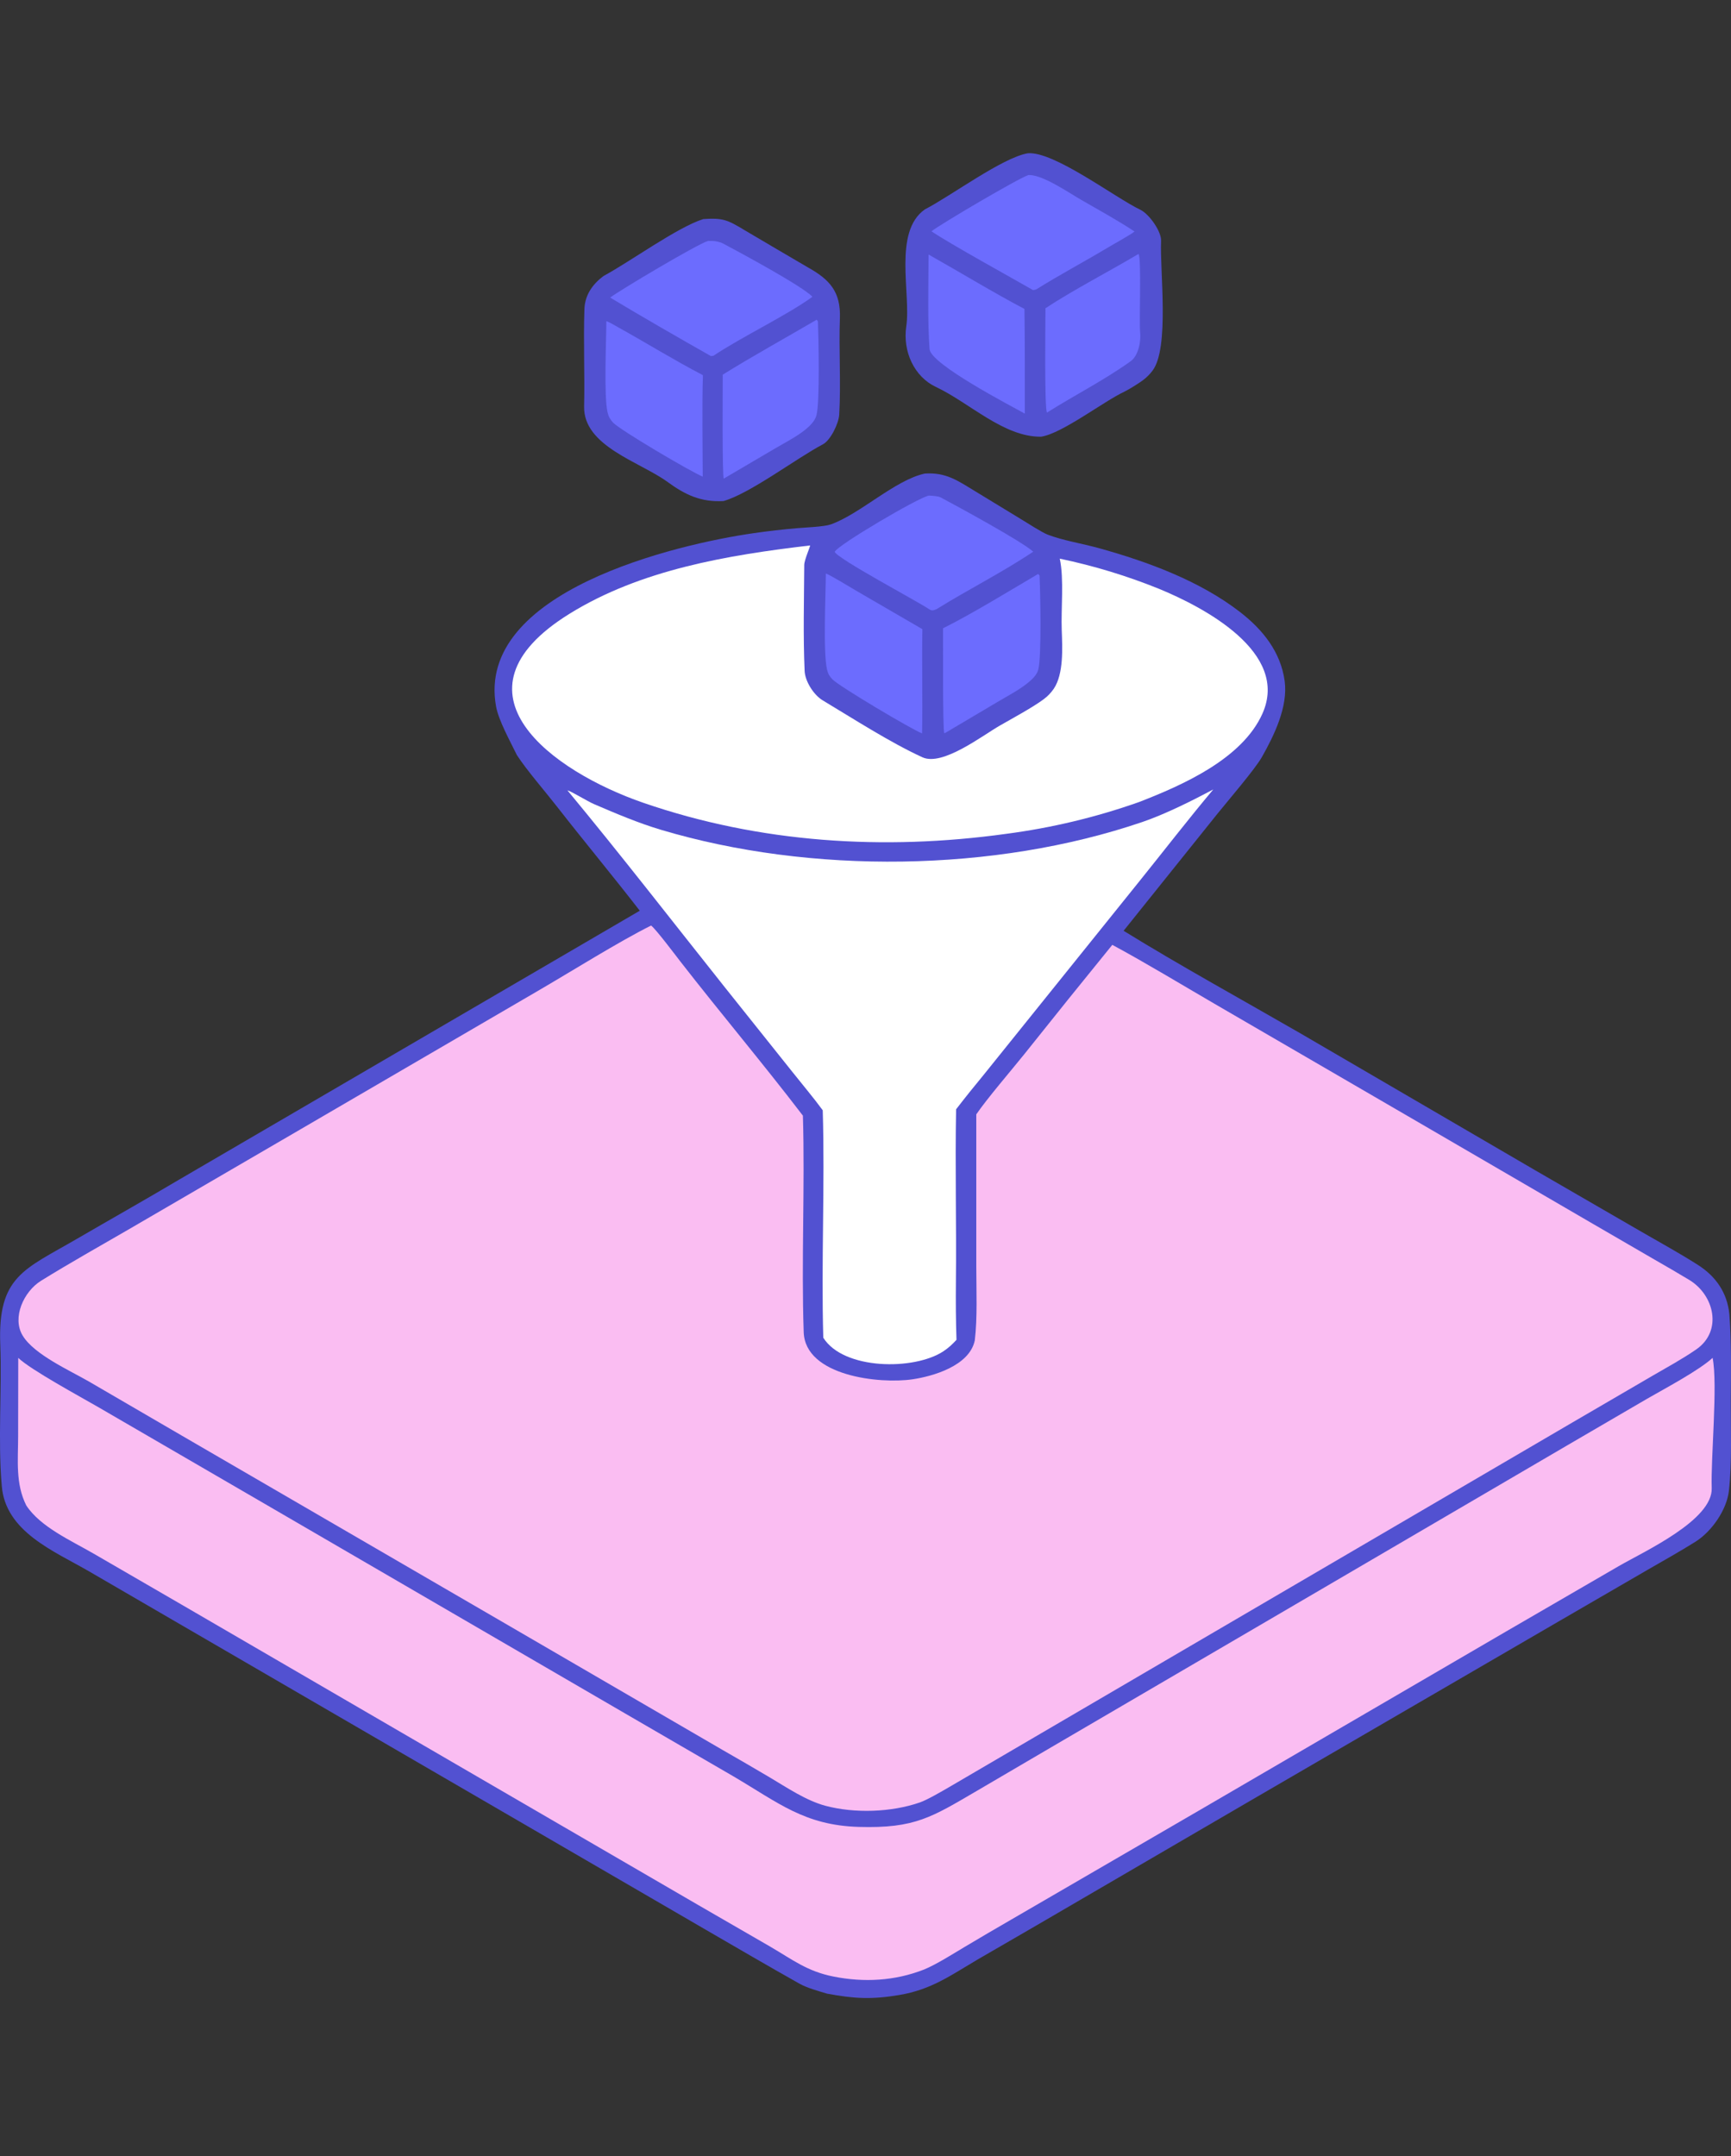
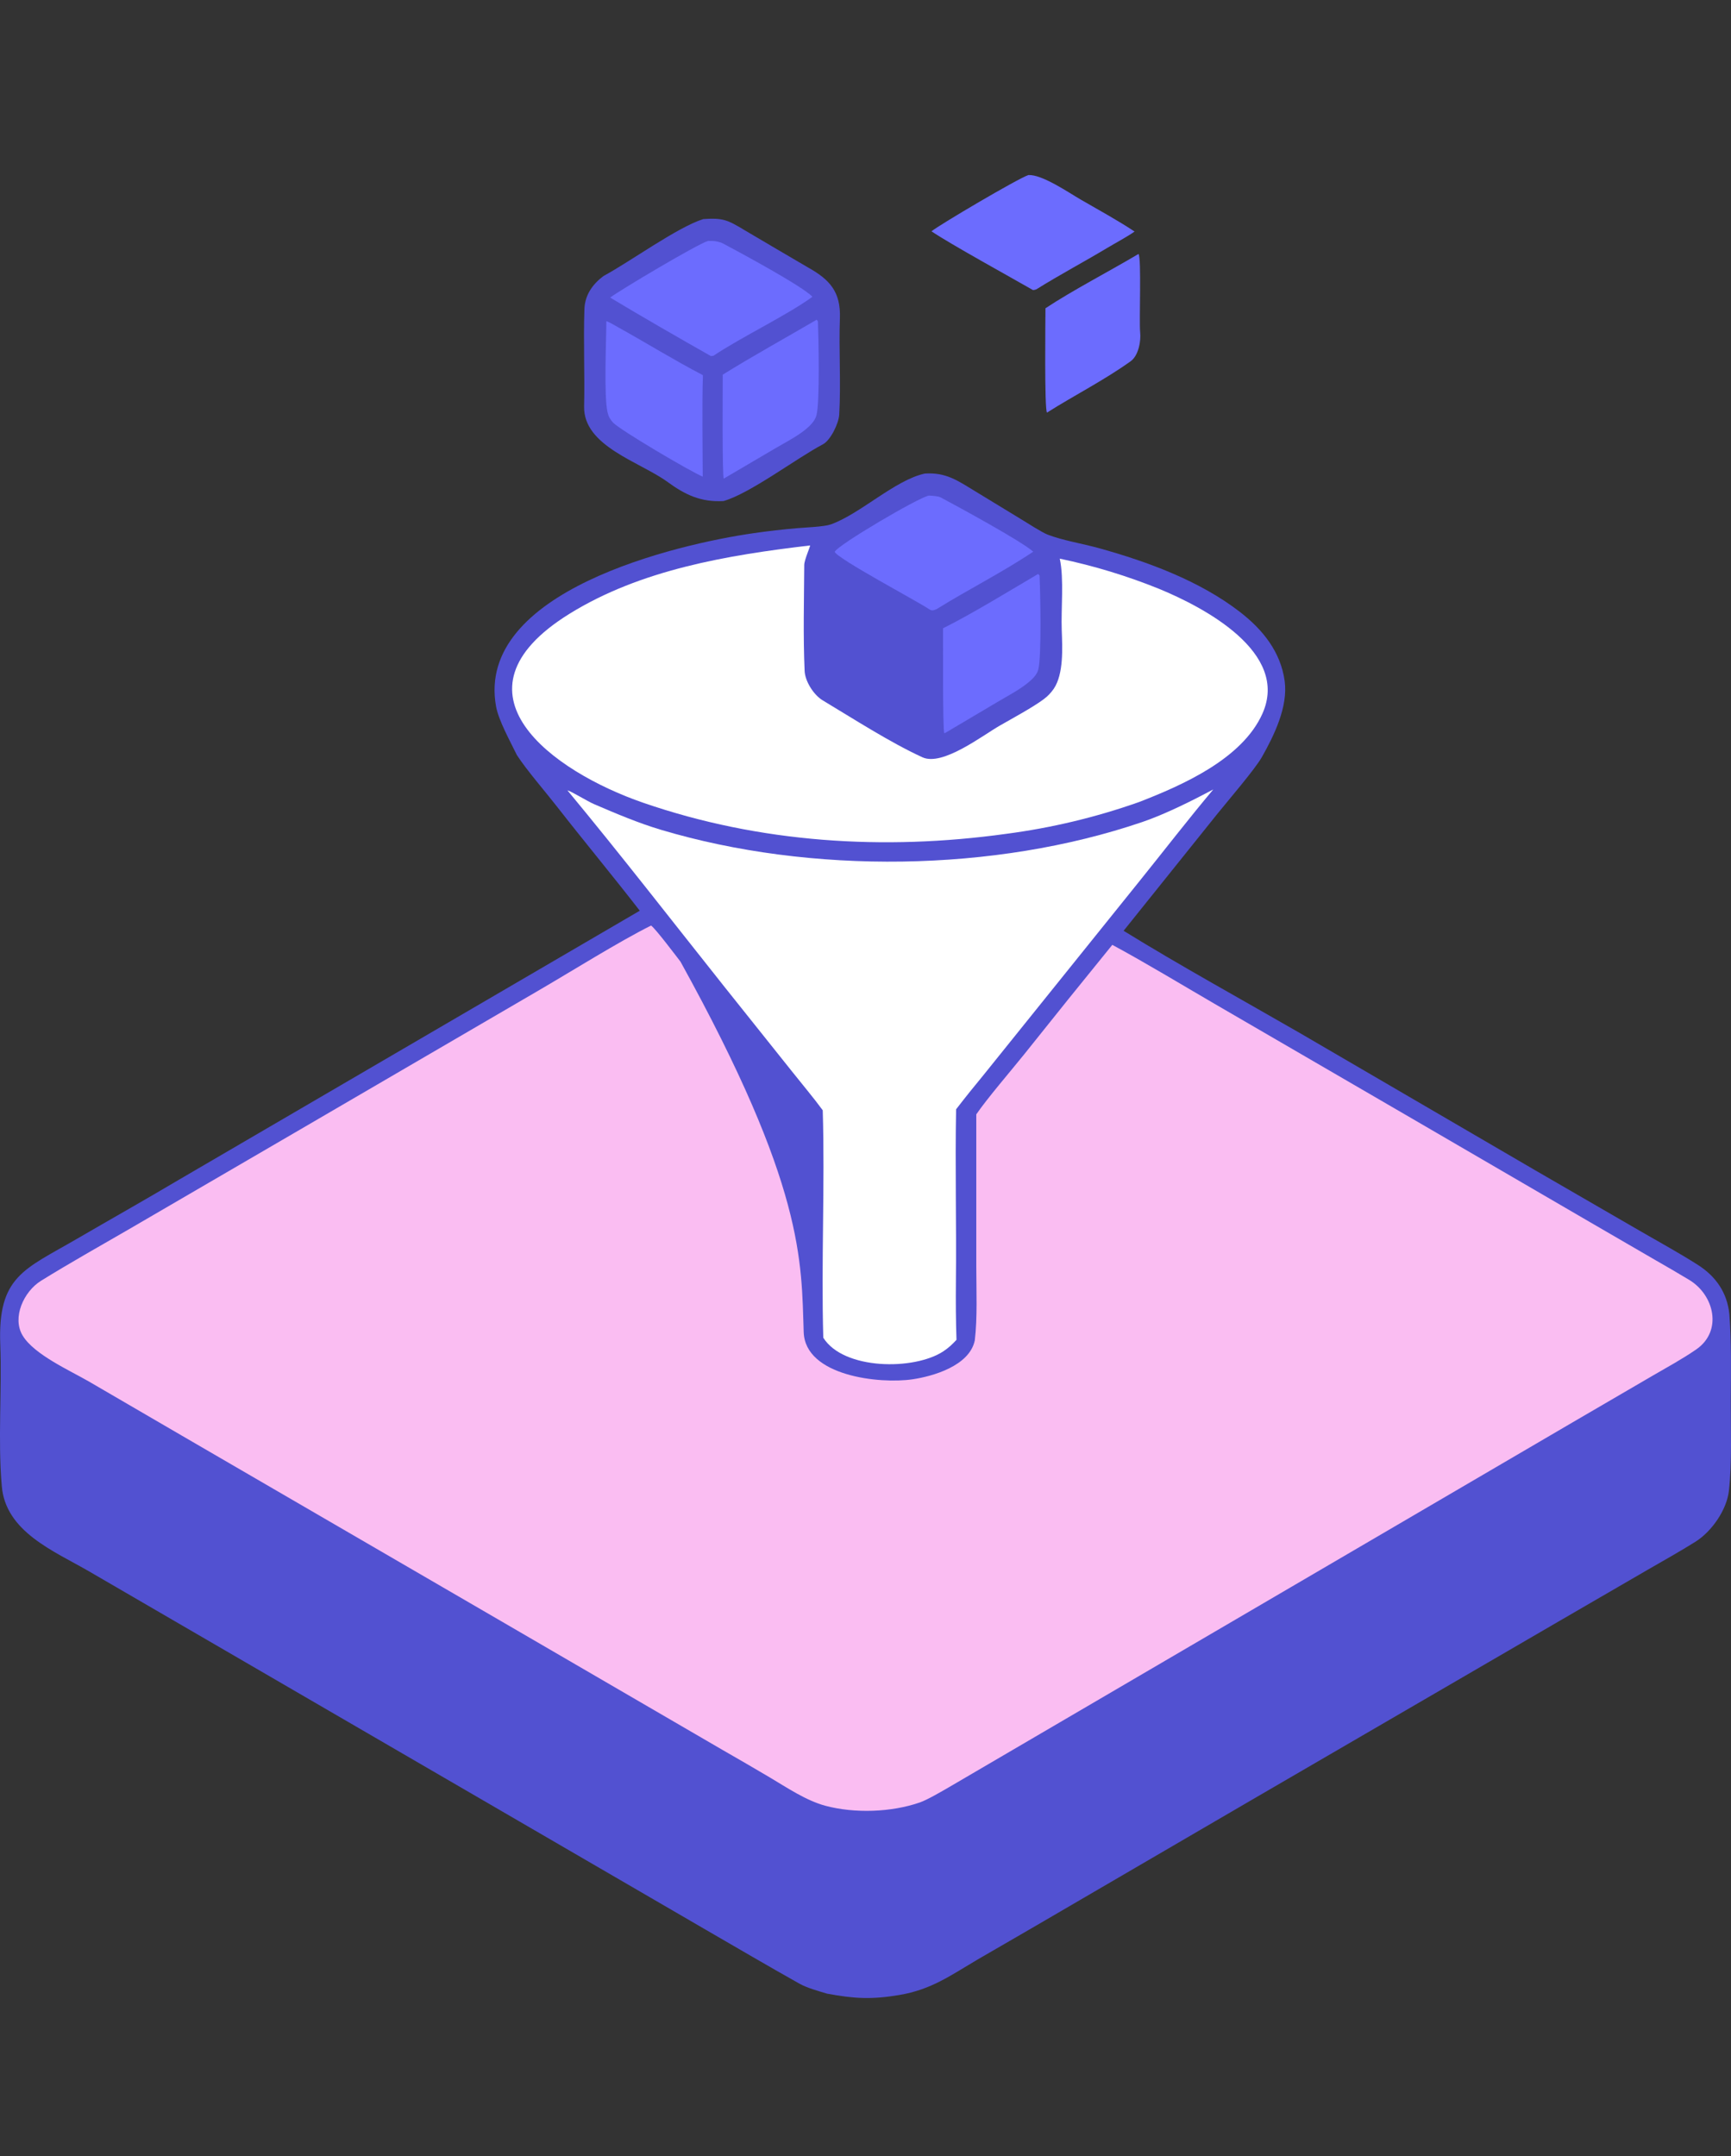
<svg xmlns="http://www.w3.org/2000/svg" width="57" height="71" viewBox="0 0 57 71" fill="none">
  <rect x="0" y="0" width="57" height="71" fill="#333333" stroke="none" />
  <path d="M30.453 15.595C31.151 15.549 31.532 15.826 32.099 16.17L33.61 17.09C33.793 17.202 34.318 17.537 34.495 17.605C34.999 17.799 35.637 17.9 36.181 18.05C37.789 18.496 39.5 19.124 40.831 20.153C41.581 20.733 42.172 21.465 42.303 22.429C42.417 23.269 41.959 24.214 41.553 24.93C41.323 25.336 40.427 26.377 40.091 26.795L36.999 30.652C38.839 31.788 40.927 32.936 42.812 34.024L50.567 38.547L54.047 40.561C54.672 40.923 55.306 41.268 55.917 41.659C56.505 42.036 56.877 42.574 56.946 43.28C57.018 44.218 56.998 45.172 56.993 46.116C56.989 47.075 57.036 48.138 56.932 49.088C56.862 49.723 56.362 50.437 55.831 50.77C55.331 51.084 54.782 51.391 54.262 51.691L51.363 53.373L41.19 59.289L34.104 63.421L32.176 64.538C31.291 65.061 30.658 65.522 29.614 65.697C28.691 65.853 28.129 65.818 27.233 65.653C26.95 65.566 26.578 65.467 26.323 65.323C25.301 64.749 24.256 64.137 23.243 63.55L17.095 59.977L6.266 53.684L2.93 51.745C1.782 51.079 0.174 50.444 0.058 48.926C-0.073 47.446 0.066 45.739 0.009 44.285C-0.079 42.032 0.79 41.81 2.516 40.806C3.608 40.17 4.796 39.501 5.897 38.847L21.067 29.991C20.174 28.838 19.23 27.702 18.332 26.551C17.946 26.055 17.357 25.38 17.023 24.87C16.806 24.422 16.419 23.732 16.334 23.261C15.652 19.47 22.282 17.922 24.817 17.558C25.295 17.489 25.774 17.434 26.255 17.393C26.517 17.37 27.134 17.348 27.355 17.27C28.326 16.926 29.472 15.806 30.453 15.595Z" fill="#5251D1" />
-   <path d="M21.44 30.479C21.594 30.591 22.255 31.472 22.407 31.667C23.73 33.368 25.131 35.029 26.439 36.74C26.508 39.087 26.385 41.534 26.465 43.87C26.515 45.318 28.968 45.581 30.048 45.422C30.712 45.324 31.924 44.982 32.099 44.14C32.188 43.401 32.149 42.49 32.148 41.721L32.148 36.697C32.512 36.165 33.297 35.254 33.73 34.714C34.689 33.509 35.655 32.31 36.627 31.115C37.718 31.703 38.917 32.43 39.997 33.058L46.498 36.836L52.358 40.247L54.487 41.483C54.865 41.701 55.241 41.916 55.617 42.144C56.45 42.641 56.734 43.835 55.851 44.441C55.391 44.758 54.896 45.026 54.413 45.307L51.782 46.841L42.504 52.269L31.248 58.855C31.015 58.99 30.529 59.274 30.291 59.356C29.352 59.683 28.142 59.722 27.183 59.467C26.544 59.296 25.919 58.871 25.351 58.534C24.837 58.23 24.322 57.93 23.804 57.634L16.678 53.489L5.99 47.278L2.925 45.493C2.294 45.128 1.128 44.61 0.748 43.985C0.388 43.394 0.779 42.532 1.352 42.177C2.301 41.589 3.289 41.035 4.262 40.471L9.898 37.188L17.7 32.638C18.77 32.017 20.384 31.004 21.44 30.479Z" fill="#FABDF2" />
-   <path d="M56.394 44.716C56.57 45.583 56.331 48.028 56.365 49.003C56.402 50.059 54.157 51.081 53.305 51.573L49.61 53.717L39.525 59.597L33.289 63.22C32.771 63.519 32.254 63.822 31.74 64.129C31.363 64.354 30.816 64.701 30.426 64.859C29.464 65.236 28.447 65.29 27.442 65.089C26.581 64.918 26.102 64.537 25.369 64.108L22.993 62.735L14.882 58.02L5.965 52.833L3.077 51.159C2.341 50.733 1.328 50.284 0.865 49.575C0.506 48.86 0.596 48.089 0.597 47.307L0.601 44.717C1.024 45.118 2.645 45.995 3.236 46.338L8.689 49.506L20.567 56.416L24.152 58.498C25.632 59.368 26.495 60.11 28.279 60.162C30.137 60.216 30.685 59.839 32.187 58.963L34.703 57.488L42.186 53.111L51.63 47.584L54.237 46.063C54.81 45.733 55.949 45.128 56.394 44.716Z" fill="#FABDF2" />
+   <path d="M21.44 30.479C21.594 30.591 22.255 31.472 22.407 31.667C26.508 39.087 26.385 41.534 26.465 43.87C26.515 45.318 28.968 45.581 30.048 45.422C30.712 45.324 31.924 44.982 32.099 44.14C32.188 43.401 32.149 42.49 32.148 41.721L32.148 36.697C32.512 36.165 33.297 35.254 33.73 34.714C34.689 33.509 35.655 32.31 36.627 31.115C37.718 31.703 38.917 32.43 39.997 33.058L46.498 36.836L52.358 40.247L54.487 41.483C54.865 41.701 55.241 41.916 55.617 42.144C56.45 42.641 56.734 43.835 55.851 44.441C55.391 44.758 54.896 45.026 54.413 45.307L51.782 46.841L42.504 52.269L31.248 58.855C31.015 58.99 30.529 59.274 30.291 59.356C29.352 59.683 28.142 59.722 27.183 59.467C26.544 59.296 25.919 58.871 25.351 58.534C24.837 58.23 24.322 57.93 23.804 57.634L16.678 53.489L5.99 47.278L2.925 45.493C2.294 45.128 1.128 44.61 0.748 43.985C0.388 43.394 0.779 42.532 1.352 42.177C2.301 41.589 3.289 41.035 4.262 40.471L9.898 37.188L17.7 32.638C18.77 32.017 20.384 31.004 21.44 30.479Z" fill="#FABDF2" />
  <path d="M26.676 17.962C26.678 18.01 26.483 18.443 26.483 18.605C26.476 19.763 26.444 20.933 26.495 22.089C26.508 22.434 26.793 22.885 27.09 23.063C28.103 23.671 29.319 24.455 30.374 24.938C31.038 25.243 32.352 24.22 32.931 23.89C33.302 23.677 34.015 23.291 34.364 23.029C34.495 22.933 34.608 22.816 34.7 22.681C35.028 22.193 34.984 21.338 34.962 20.756C34.935 20.058 35.042 19.062 34.897 18.397C36.017 18.631 37.114 18.965 38.174 19.394C39.619 19.991 42.479 21.476 41.569 23.504C40.903 24.989 38.95 25.853 37.505 26.413C36.086 26.915 34.618 27.265 33.126 27.46C29.111 28.016 25.023 27.762 21.179 26.435C18.206 25.409 14.579 22.805 18.747 20.216C21.102 18.754 23.971 18.281 26.676 17.962Z" fill="white" />
  <path d="M18.684 26.026C18.819 26.062 19.352 26.391 19.557 26.479C20.279 26.789 21.015 27.103 21.771 27.328C26.697 28.797 32.749 28.73 37.62 27.068C38.374 26.81 39.258 26.367 39.952 25.998C39.135 26.968 38.332 28.011 37.535 29L32.39 35.397C32.081 35.77 31.778 36.148 31.483 36.531C31.448 38.419 31.497 40.321 31.477 42.209C31.471 42.842 31.474 43.49 31.496 44.122C31.361 44.269 31.233 44.388 31.065 44.499C30.103 45.135 27.775 45.116 27.11 44.052C27.039 41.593 27.166 39.017 27.092 36.563C26.798 36.16 26.401 35.689 26.084 35.289L23.868 32.513C22.18 30.391 20.408 28.104 18.684 26.026Z" fill="white" />
  <path d="M30.584 16.321C30.681 16.323 30.894 16.337 30.973 16.379C31.551 16.687 33.629 17.817 34.024 18.167C33.019 18.841 31.873 19.418 30.84 20.06C30.745 20.097 30.691 20.126 30.599 20.064C30.215 19.802 27.574 18.402 27.486 18.172C27.575 17.954 30.239 16.384 30.584 16.321Z" fill="#6C6CFE" />
-   <path d="M27.194 18.884C27.417 18.981 27.981 19.329 28.219 19.468L30.373 20.719C30.352 21.86 30.386 23.01 30.363 24.153C30.034 24.027 27.64 22.608 27.412 22.373C27.315 22.273 27.267 22.191 27.234 22.053C27.099 21.473 27.19 19.59 27.194 18.884Z" fill="#6C6CFE" />
  <path d="M34.176 18.906C34.21 18.916 34.188 18.907 34.231 18.952C34.258 19.489 34.301 21.625 34.19 22.049C34.143 22.229 33.982 22.378 33.843 22.49C33.543 22.732 33.179 22.918 32.847 23.116L31.119 24.14L31.094 24.142C31.038 24.053 31.057 21.016 31.053 20.69C32.008 20.215 33.246 19.453 34.176 18.906Z" fill="#6C6CFE" />
-   <path d="M33.841 5.048C34.702 4.971 36.704 6.503 37.552 6.908C37.84 7.048 38.246 7.62 38.233 7.931C38.19 8.921 38.514 11.452 37.954 12.203C37.864 12.324 37.757 12.431 37.636 12.521C37.511 12.615 37.168 12.831 37.029 12.896C36.352 13.211 34.971 14.279 34.282 14.381C33.053 14.397 31.925 13.263 30.816 12.741C30.111 12.409 29.719 11.583 29.843 10.743C30.001 9.673 29.405 7.633 30.454 6.896C31.328 6.444 32.998 5.197 33.841 5.048Z" fill="#5251D1" />
  <path d="M33.864 5.765C34.314 5.74 35.176 6.334 35.588 6.573C36.163 6.907 36.812 7.259 37.36 7.625C37.14 7.784 36.709 8.015 36.461 8.164C35.693 8.625 34.891 9.05 34.131 9.525C34.108 9.538 34.025 9.558 34.011 9.55C33.261 9.119 31.309 8.046 30.672 7.617C30.957 7.39 33.522 5.876 33.864 5.765Z" fill="#6C6CFE" />
-   <path d="M30.577 8.382C31.619 8.968 32.681 9.619 33.734 10.174C33.751 11.316 33.743 12.477 33.746 13.621C33.297 13.37 30.647 11.997 30.609 11.497C30.541 10.598 30.574 9.316 30.577 8.382Z" fill="#6C6CFE" />
  <path d="M37.49 8.363C37.592 8.491 37.507 10.585 37.544 10.941C37.575 11.226 37.493 11.71 37.229 11.898C36.36 12.52 35.388 13.012 34.476 13.587C34.389 13.472 34.425 10.545 34.426 10.152C35.273 9.587 36.569 8.911 37.49 8.363Z" fill="#6C6CFE" />
  <path d="M23.16 7.214C23.812 7.171 23.959 7.243 24.517 7.579C25.212 7.986 25.921 8.41 26.616 8.813C27.325 9.209 27.689 9.615 27.657 10.481C27.619 11.529 27.695 12.605 27.635 13.651C27.619 13.941 27.351 14.499 27.096 14.633C26.241 15.081 24.694 16.255 23.825 16.5C23.077 16.542 22.561 16.294 21.979 15.869C21.072 15.208 19.205 14.696 19.234 13.383C19.259 12.28 19.207 11.279 19.244 10.182C19.259 9.723 19.507 9.358 19.882 9.084C20.731 8.628 22.307 7.481 23.16 7.214Z" fill="#5251D1" />
  <path d="M23.309 7.936C23.353 7.933 23.392 7.935 23.433 7.934C23.543 7.932 23.714 7.968 23.809 8.019C24.338 8.299 26.445 9.435 26.752 9.774C25.91 10.386 24.438 11.085 23.492 11.716C23.464 11.72 23.436 11.723 23.408 11.726C22.396 11.152 21.048 10.377 20.092 9.799C20.459 9.528 22.941 8.052 23.309 7.936Z" fill="#6C6CFE" />
  <path d="M26.894 10.527L26.933 10.584C26.954 11.111 27.001 13.275 26.883 13.684C26.828 13.875 26.663 14.032 26.513 14.153C26.218 14.39 25.855 14.573 25.528 14.765L23.833 15.761C23.778 15.697 23.799 12.701 23.799 12.338C24.788 11.723 25.881 11.121 26.894 10.527Z" fill="#6C6CFE" />
  <path d="M19.967 10.575C20.093 10.622 20.253 10.72 20.375 10.789C21.302 11.304 22.205 11.864 23.146 12.355C23.114 13.433 23.138 14.611 23.14 15.696C22.747 15.536 20.42 14.163 20.19 13.919C20.094 13.817 20.039 13.72 20.007 13.583C19.881 13.045 19.964 11.238 19.967 10.575Z" fill="#6C6CFE" />
</svg>